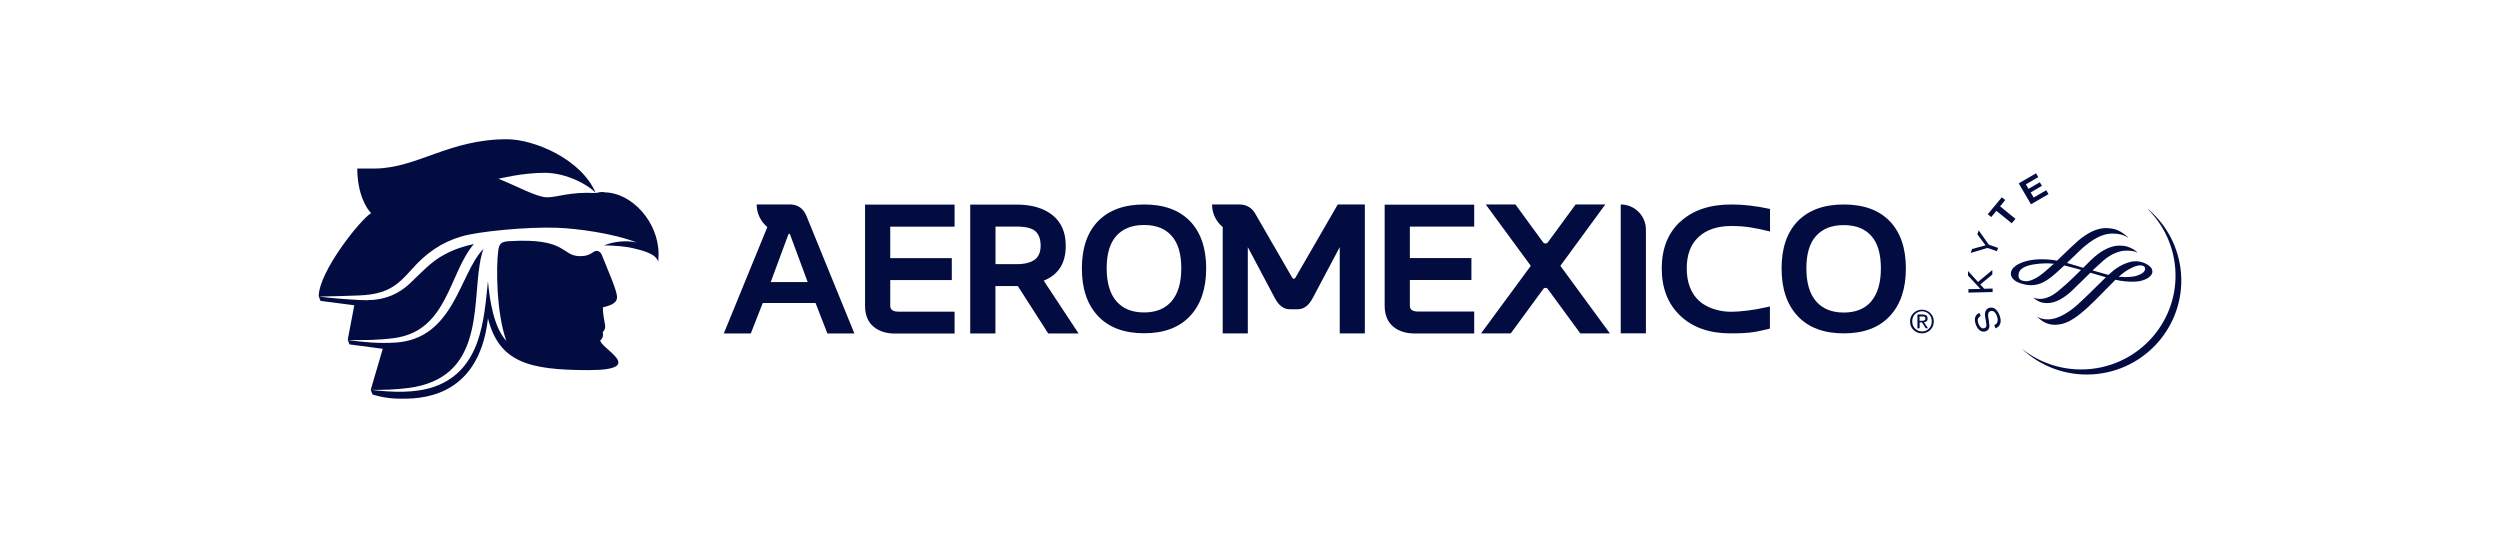
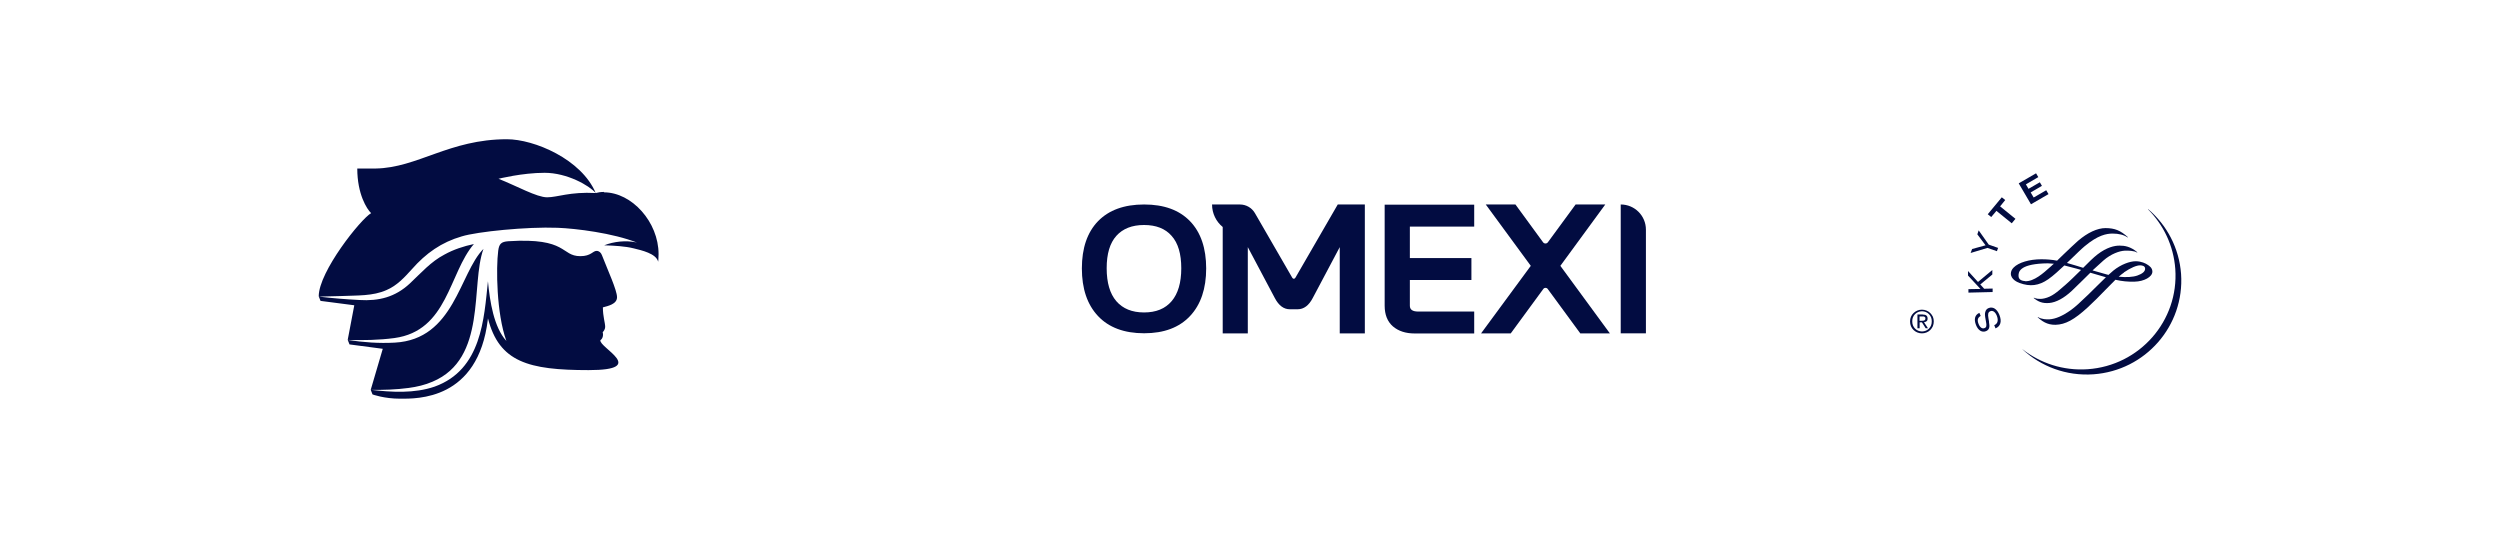
<svg xmlns="http://www.w3.org/2000/svg" id="Capa_1" version="1.1" viewBox="0 0 2510 540">
-   <path d="M773.8,283.2l17.4-47c.4-1.1.8-1.6,1.2-1.6s.7.5,1.1,1.6l17.4,47h-37.2ZM794.7,205.3h-35c0,9.1,4.2,17.3,10.7,22.7l-43.7,106.8h27.1l12-30.6h53l11.9,30.6h27.1l-48.3-118.4c-2.9-6.8-7.9-10.5-14.8-11.1h0Z" fill="#020c41" />
-   <path d="M958.4,227.4v-22h-89.9v101.6c0,9.1,2.8,16,8.3,20.8,5.5,4.7,12.8,7.1,21.8,7.1h59.8v-22h-56.2c-5.6,0-8.4-1.9-8.4-5.8v-25.9h61.8v-22h-61.8v-31.6h64.6Z" fill="#020c41" />
-   <path d="M1038.8,260.7c-4,3-10,4.5-18.1,4.5h-21.2v-37.7h21.2c9.3,0,15.6,1.6,19,4.8,3.4,3.2,5.1,8,5.1,14.4s-2,11-5.9,14h0ZM1070,246.7c0-13.4-4.4-23.6-13.3-30.7-8.9-7.1-20.9-10.6-36-10.6h-46.6v129.4h25.3v-47.6h22.5l30.5,47.6h30.5l-35-53c14.8-6,22.1-17.6,22.1-34.9h0Z" fill="#020c41" />
  <path d="M1176.3,302.4c-6.5,7.6-15.7,11.3-27.7,11.3s-21.3-3.8-27.8-11.3c-6.5-7.6-9.7-18.6-9.7-33.1s3.2-25.2,9.7-32.5c6.5-7.2,15.7-10.9,27.8-10.9s21.3,3.6,27.7,10.9c6.5,7.2,9.7,18.1,9.7,32.5s-3.2,25.5-9.7,33.1h0ZM1148.7,205.3c-20,0-35.4,5.6-46.3,16.8-10.8,11.2-16.2,27-16.2,47.4s5.4,36.3,16.2,47.8c10.8,11.5,26.3,17.3,46.3,17.3s35.3-5.8,46.1-17.3c10.8-11.5,16.2-27.5,16.2-47.8s-5.4-36.2-16.2-47.4c-10.8-11.2-26.1-16.8-46.1-16.8Z" fill="#020c41" />
  <path d="M1390.2,306.9c0,9.1,2.8,16,8.3,20.8,5.5,4.7,12.8,7.1,21.8,7.1h59.8v-22h-56.2c-5.6,0-8.4-1.9-8.4-5.8v-25.9h61.8v-22h-61.8v-31.6h64.6v-22h-89.9v101.6Z" fill="#020c41" />
  <path d="M1611.7,205.3h-29.8l-27.8,37.9c-1.2,1.7-3.7,1.7-4.9,0l-27.7-37.9h-29.8l45.2,61.6-49.9,67.8h29.8l32.7-44.6c1.1-1.5,3.3-1.5,4.4,0l32.7,44.6h29.7l-49.7-67.8,45.1-61.6h0Z" fill="#020c41" />
  <path d="M1627.2,205.3v129.4h25.3v-104.1c0-14-11.3-25.3-25.3-25.3Z" fill="#020c41" />
-   <path d="M1687,222.5c-12.4,11.5-18.6,27.1-18.6,47s6.2,35.7,18.6,47.5c12.4,11.8,29.2,17.7,50.4,17.7s25.9-1.6,39.6-4.8v-22.2c-15.5,3.6-28.8,5.3-39.7,5.3s-24-3.8-31.9-11.4c-7.9-7.6-11.9-18.3-11.9-32.2s4-24.2,11.9-31.5c7.9-7.3,18.9-11,32.9-11s23.3,1.8,38.8,5.5v-22.6c-13.8-3-26.7-4.5-38.7-4.5-21.7,0-38.8,5.7-51.2,17.2Z" fill="#020c41" />
-   <path d="M1878.8,302.5c-6.5,7.6-15.7,11.3-27.7,11.3s-21.3-3.8-27.8-11.3c-6.5-7.6-9.7-18.6-9.7-33.1s3.2-25.3,9.7-32.5c6.5-7.2,15.7-10.9,27.8-10.9s21.3,3.6,27.7,10.9c6.5,7.2,9.6,18.1,9.6,32.5s-3.2,25.5-9.7,33.1ZM1897.3,222.1c-10.8-11.2-26.1-16.8-46.1-16.8s-35.4,5.6-46.3,16.8c-10.8,11.2-16.2,27-16.2,47.4s5.4,36.3,16.2,47.9c10.8,11.5,26.2,17.3,46.3,17.3s35.3-5.8,46.1-17.3c10.8-11.5,16.2-27.5,16.2-47.9s-5.4-36.2-16.2-47.4Z" fill="#020c41" />
  <path d="M1929.4,322c.5,0,.9,0,1.4,0,.4,0,.8-.1,1.2-.3.3-.2.6-.4.8-.7.2-.3.3-.7.3-1.3s0-.8-.3-1.1c-.2-.3-.4-.5-.7-.6-.3-.2-.6-.2-1-.3-.3,0-.7,0-1.1,0h-2.8v4.4h2.3,0ZM1930.4,315.8c1.6,0,2.9.3,3.7,1,.8.7,1.2,1.6,1.2,3s-.3,2.2-1,2.7c-.7.6-1.6.9-2.6,1l4,6.1h-2.3l-3.8-6h-2.3v6h-2.2v-13.9h5.4,0ZM1920.6,326.7c.5,1.2,1.2,2.3,2.1,3.2.9.9,1.9,1.6,3.1,2.1,1.2.5,2.5.8,3.9.8s2.6-.3,3.9-.8c1.2-.5,2.2-1.2,3.1-2.1.9-.9,1.6-2,2.1-3.2.5-1.2.7-2.6.7-4.1s-.2-2.7-.7-4c-.5-1.2-1.2-2.3-2.1-3.2-.9-.9-1.9-1.6-3.1-2.1-1.2-.5-2.5-.8-3.9-.8s-2.7.3-3.9.8c-1.2.5-2.2,1.2-3.1,2.1-.9.9-1.6,1.9-2.1,3.2-.5,1.2-.7,2.5-.7,4s.2,2.8.7,4.1ZM1918.6,318c.6-1.4,1.5-2.7,2.6-3.7,1.1-1.1,2.4-1.9,3.8-2.5,1.4-.6,3-.9,4.6-.9s3.1.3,4.6.9c1.4.6,2.7,1.4,3.8,2.5,1.1,1.1,1.9,2.3,2.6,3.7.6,1.4.9,3,.9,4.7s-.3,3.3-.9,4.8c-.6,1.4-1.5,2.7-2.6,3.8-1.1,1.1-2.3,1.9-3.8,2.5-1.4.6-3,.9-4.6.9s-3.1-.3-4.6-.9c-1.4-.6-2.7-1.4-3.8-2.5-1.1-1.1-2-2.3-2.6-3.8-.6-1.4-.9-3-.9-4.8s.3-3.2.9-4.7Z" fill="#020c41" />
  <path d="M1302.9,310.5c6.1,0,11.2-3.8,15.1-11.3l27.1-51.1v86.6h25.2v-129.4h-27.2l-42.5,73.5c-.4.7-1,1.1-1.6,1.1s-1.2-.4-1.6-1.1l-37.5-64.9c-3.1-5.3-8.8-8.6-15-8.6h-28c0,9.1,4.2,17.3,10.7,22.6v106.8h25.2v-86.6l27.1,51.1c4,7.6,9,11.3,15.1,11.3h7.9Z" fill="#020c41" />
  <path d="M606.4,192.7c-3.2,0-6.2.5-8.3,1.1-26-1.4-38.4,4.3-48.8,4.3s-30.1-11.2-48.8-18.6c0,0,23.8-6,46.3-6s44.8,12.7,51.3,20.3c-14.3-34-61.8-54-89.2-54-57.8,0-89.7,28.7-131.7,29.4-4.9,0-18.5,0-18.5,0,0,25.7,9.6,40.7,13.9,44.8-10.5,6-52.6,58.8-52.6,83.5l1.8,4.6,33.9,4.4-6.6,34.7,1.8,4.6,33.4,4.4-12.1,41.2,1.8,4.6s11.5,4.3,27.9,4.3,78.2,1.8,87.9-79.7c0-.4,0-.7.1-1,11.2,43.9,40.6,52,101.1,52s10-22.7,11.8-30.1c1.9-1.1,3.3-4.3,2.3-8,1.1-.9,2.5-3.3,2.5-5.2,0-4.4-2.3-10.2-2.3-19.7,5.1-1.4,14.2-3.2,14.2-10.2s-9.3-27.1-15.2-42.3c-.9-2.4-2.8-4.2-5.3-4.2-3.9,0-5.6,5.3-16.3,5.3-19.8,0-12.5-18.8-72.2-15-7.3.5-9.4,2.6-10.3,9.6-2.2,17-1.8,62.9,8.2,90.5-12.6-13.7-16.6-39.7-18.5-59.9-4,37.5-6.2,88.8-53.6,105.8-20.4,7-43,5.6-64,3.2,12.7.2,25.5-.2,38-1.9,8.3-1.1,16.4-3,24-6.3,55-23.2,37.9-97.1,51.1-133.3-24.3,24.5-29.1,90.8-89,94.1-15.9.9-31.7-.3-47.3-2.7,15.6.4,31.4.2,46.9-1.9,53.7-7.3,54.6-65.2,79.8-94.4-10.3,2.2-20.4,5.5-29.6,10.6-13.6,7.1-23.4,18.4-34.7,29-14.7,13.7-31,17.8-50.7,16.6-13.6-.7-27.2-1.8-40.7-3.4.5,0,23.3-.6,23.3-.6,14.9-.7,31,.2,44.7-6,10.4-4.4,18-12.7,25.5-21,14-15.9,29.6-27,50.1-32.9,15.3-4.7,65.2-9.8,96.1-8.6,18.3.7,55.7,5.3,79.8,14.9-.4,0-.7-.2-1.1-.3-10.2-2.1-22.1-.9-31.9,3,10.1.3,21.1.9,29.8,3.1,7.6,1.9,22.4,5.1,24.4,13.4,0-.5.4-2.6.4-7.7,0-32.1-26.8-62-54.9-62Z" fill="#020c41" />
  <path d="M2156.6,210.2c15.5,15.5,25.7,36.4,27.4,59.9,3.7,52-35.8,97-88,100.6-24.6,1.7-47.6-6.1-65.5-20.1h-.1c18.6,17.3,44,27.1,71.4,25.2,52.2-3.7,91.6-48.7,88-100.7-1.9-26.2-14.4-49.2-33-65.1h0c0,.1,0,.1,0,.1Z" fill="#020c41" />
  <path d="M1996.9,323c.5,3.3.6,4.4.3,5.8-.4,1.8-1.5,3-3.3,3.7-4,1.6-7.9-.8-10-6.2-2.3-5.9-1.1-10.2,3.4-12.2l1.3,3.1c-3,1.7-3.7,4.2-2.1,8.1,1.4,3.5,3.7,5.1,6,4.1,1.9-.7,2.3-2.4,1.4-6.6l-.3-1.7c-.8-4.2-.9-6-.4-7.8.5-2,1.6-3.3,3.4-4,4.3-1.7,8.4.9,10.8,6.9,2.6,6.5,1.2,11.4-3.9,13.5l-1.3-3.2c3.5-1.5,4.4-4.8,2.6-9.5-1.6-3.9-4.1-5.6-6.6-4.5-2.1.9-2.6,2.8-1.8,7.1l.6,3.4h0Z" fill="#020c41" />
  <path d="M1988.4,290.1l-12.5-13.4v-4.6c-.1,0,10,11,10,11l14.4-12v4.5c0,0-12.1,10-12.1,10l3.9,4.3,8.5-.2v3.5c0,0-24.3.6-24.3.6v-3.5c0,0,12.1-.2,12.1-.2Z" fill="#020c41" />
  <path d="M1985.3,235.1l1.3-3.8,10.1,14.3,9.4,3.3-1.2,3.3-9.5-3.3-16.9,5.1,1.5-4,13.5-3.7-8.3-11.1Z" fill="#020c41" />
  <path d="M2013.2,200.9l-5.1,6.3,15.4,12.5-3.7,4.5-15.4-12.5-5.2,6.2-3.5-2.8,14.1-17,3.5,2.8Z" fill="#020c41" />
  <path d="M2046.3,177.9l-12.3,7.2,2.6,4.5,11.4-6.6,2.1,3.6-11.3,6.6,3,5.1,12.6-7.3,2.3,3.9-17.6,10.2-12.3-21,17.4-10.1,2.3,3.9Z" fill="#020c41" />
  <path d="M2132.4,273.5c7-4.8,12.9-7.2,16.5-7.1,2.2.1,4.8.7,4.8,3.4s-2.6,5-7.7,6.8c-4.5,1.6-11.3,2-18.8,1.2,2.1-1.8,3.8-3.2,5.3-4.2ZM2033.1,282.2c-4.4-.3-6.5-2.1-6.5-5.4s.3-11.1,24.8-12.3c2.8-.2,6-.2,10.7.3-.2,0-2.7,2.4-2.7,2.4l-1.6,1.4c-5.9,5.3-15.8,14.3-24.6,13.7h0ZM2086.2,241.9c-3,2.6-8.8,8.2-14.5,13.6l-6.4,6.2c-5.3-1-10.4-1.4-15.8-1.4-11.9,0-22.8,3.2-27.8,8.3-1.9,1.9-2.8,4-2.8,6.2,0,5.7,6.7,8.6,8.7,9.3,10.6,3.9,19.4,2.8,28.8-3.7,5.2-3.6,11.3-9.3,16.2-13.9,3.7.9,8,2,12.6,3.3l4.2,1.2c-5.5,5.4-11.1,11-16.4,15.6l-.4.3c-7.3,6.4-12.5,11-20.1,12.7-5.3,1.2-9.1,0-10.4-.7-.1,0-.3.3-.3.3,4.4,3.6,8.6,5.6,15.7,5,6.8-.6,14.7-4.8,22.7-12.3l10.9-10.6,7.6-7.5,15.4,4.5h.3c-.2.1-9.5,9.3-9.5,9.3l-8.2,8.1c-8.4,8.1-12.9,12.3-17.8,15.8-8.1,5.7-15,8.7-21.2,9.1-3.1.2-7.7,0-11.5-2.2-.1,0-.4.2-.4.2,4.1,3.5,9.2,7.7,18,7.5,9.9-.3,18.6-5,32.2-17.4,6.2-5.7,12.4-12,17.8-17.6l10.1-10.2c6.7,1.5,12.6,2.1,19.2,1.9,9.6-.2,17.8-4.8,17.9-10,0-3.9-3.1-5.9-5-7.1-1.6-1.1-5.9-3.4-11.8-3.4s-14.7,3.2-22.3,9.3l-5,4.4-1.9-.5-14.1-4c4.2-3.8,7.7-7.1,10.9-9.9,7.7-6.8,16.2-9.6,21.2-9.9,3.6-.2,10,0,12.6,1.9.1,0,.3-.3.3-.3-6.9-5.9-12.9-6.7-17.9-6.7s-12.7,1.6-22.2,8.9c-3.9,3-9,8-14.3,13.4,0,0-7.1-2.2-7.1-2.2l-1.7-.5-7.5-2.2,4.2-4c5.1-4.9,9.8-9.6,13.5-12.7,13.5-11.3,22-12.7,27.9-12.8,6.5,0,11.6,1.3,15.3,3.9.1,0,.3-.3.3-.3-7.6-6.8-13.1-9-22.4-9.1-8.3,0-18.1,4.6-27.8,12.9h0Z" fill="#020c41" />
</svg>